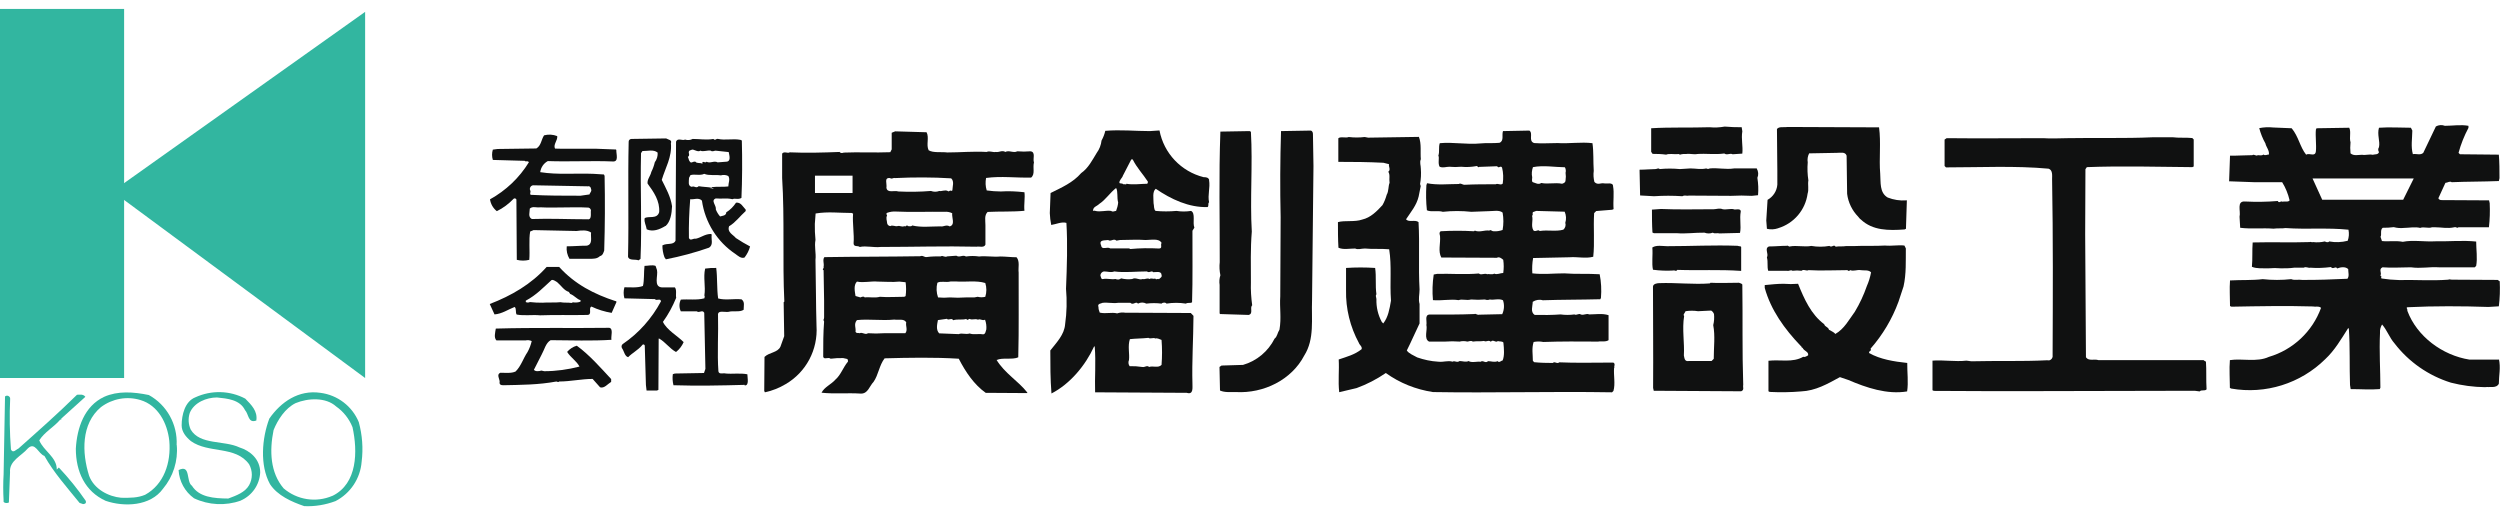
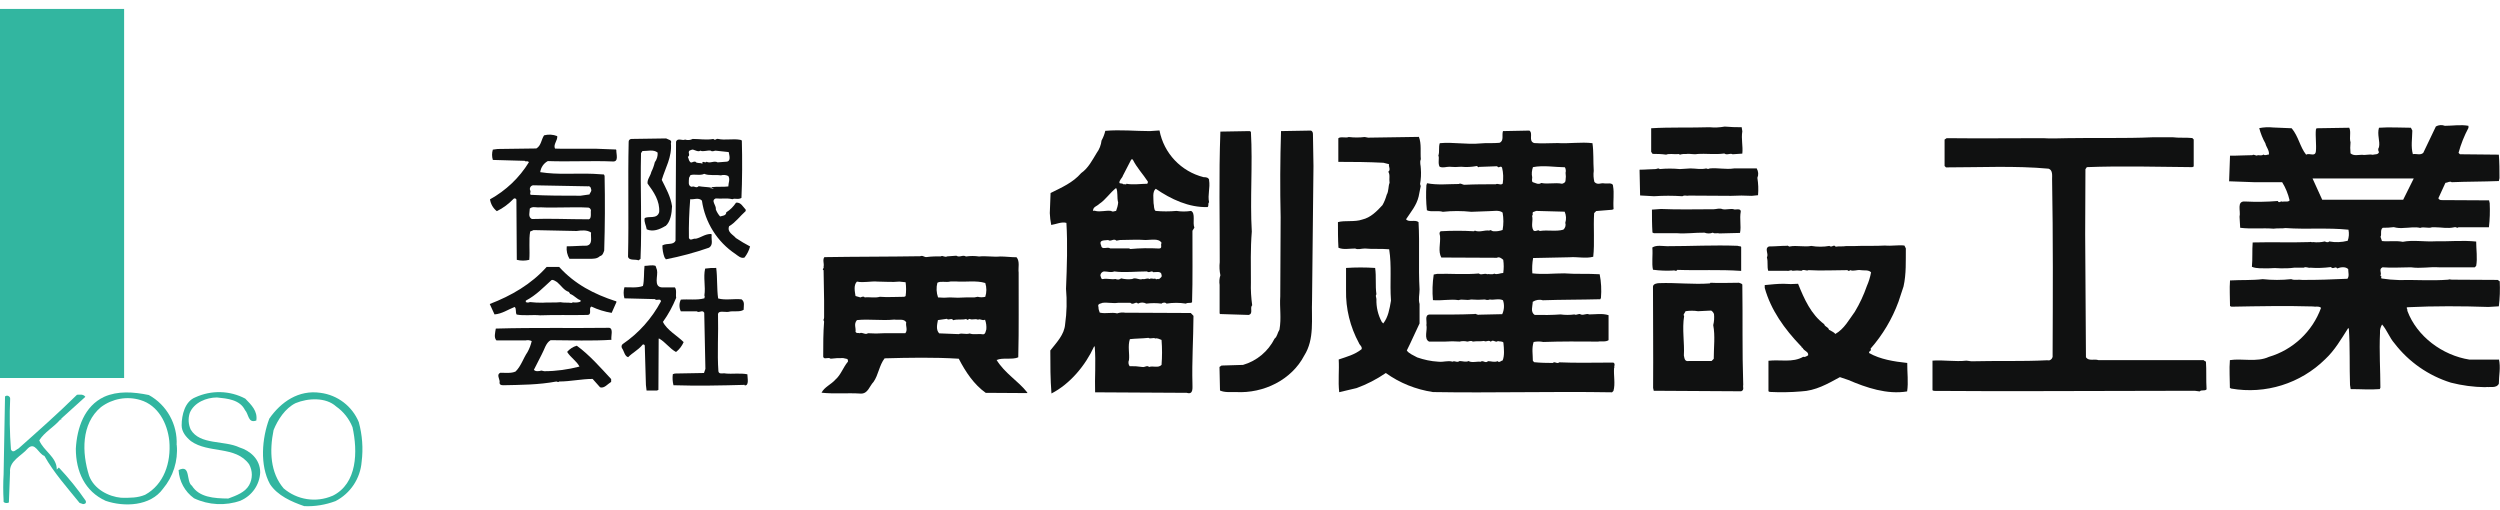
<svg xmlns="http://www.w3.org/2000/svg" width="240" height="49" viewBox="0 0 240 49" fill="none">
  <g id="_åç" clip-path="url(#clip0_110_32)">
    <g id="_ã¬ã¤ã¤ã¼_2">
      <g id="_ã¬ã¤ã¤ã¼_1-2">
        <path id="Vector" d="M34.446 40.53C33.816 38.997 32.407 37.922 30.763 37.712C28.662 37.403 26.969 38.589 25.856 40.184C25.14 42.075 24.93 44.67 25.918 46.475C26.635 47.575 28.007 48.18 29.206 48.588C30.232 48.638 31.245 48.465 32.209 48.106C33.643 47.365 34.595 45.931 34.718 44.324C34.879 43.051 34.78 41.766 34.446 40.53ZM31.913 47.599C30.343 48.279 28.526 47.995 27.228 46.883C25.943 45.375 25.856 43.286 26.264 41.284C26.672 40.283 27.377 39.195 28.378 38.7C29.577 38.206 31.282 38.12 32.271 39.022C32.976 39.516 33.519 40.208 33.841 41.012C34.347 43.311 34.323 46.425 31.925 47.599H31.913Z" fill="#32B6A0" />
        <path id="Vector_2" d="M23.125 48.057C21.654 48.576 20.035 48.502 18.626 47.834C17.748 47.204 17.205 46.203 17.143 45.128C18.342 44.534 17.835 46.228 18.428 46.636C19.12 47.736 20.517 47.847 21.914 47.859C22.717 47.562 23.52 47.266 23.916 46.574C24.262 45.956 24.262 45.202 23.916 44.572C22.618 42.767 20.023 43.558 18.329 42.347C17.835 41.939 17.439 41.444 17.439 40.839C17.439 39.838 17.748 38.54 18.75 38.144C20.282 37.44 22.05 37.477 23.545 38.268C24.139 38.874 24.744 39.467 24.608 40.369C23.805 40.666 23.891 39.764 23.52 39.368C23.026 38.367 21.827 38.256 20.826 38.157C19.825 38.157 18.626 38.639 18.218 39.64C18.045 40.171 18.082 40.74 18.305 41.234C19.195 42.742 21.506 42.248 22.989 42.952C23.99 43.261 24.979 44.065 24.979 45.362C24.917 46.549 24.188 47.587 23.1 48.057H23.125Z" fill="#32B6A0" />
        <path id="Vector_3" d="M16.957 42.73C17.056 40.752 16.018 38.873 14.288 37.922C12.792 37.613 11.297 37.514 9.999 38.095C8.096 38.985 7.391 41.074 7.28 43.076C7.28 45.276 8.157 47.179 10.147 48.081C11.927 48.687 14.436 48.601 15.647 46.92C16.624 45.758 17.106 44.238 16.97 42.73H16.957ZM13.929 47.501C13.213 47.797 12.533 47.797 11.63 47.785C10.432 47.674 9.035 46.969 8.553 45.671C7.861 43.471 7.774 40.69 9.69 39.084C10.778 38.268 12.187 38.008 13.484 38.404C15.178 38.911 16.068 40.616 16.253 42.322C16.438 44.423 15.734 46.512 13.929 47.501Z" fill="#32B6A0" />
        <path id="Vector_4" d="M7.935 48.378L7.638 48.279C6.439 46.796 5.154 45.362 4.264 43.768C3.671 43.57 3.374 42.359 2.67 43.051C2.064 43.768 0.865 44.238 0.964 45.338L0.853 48.23C0.754 48.329 0.247 48.329 0.346 48.032C0.297 47.204 0.297 46.364 0.346 45.535L0.482 38.058C0.606 37.947 0.791 37.959 0.902 38.083C0.952 38.132 0.976 38.194 0.976 38.268C0.902 39.899 0.927 41.531 1.051 43.15C1.248 43.558 1.545 43.15 1.767 43.063C3.671 41.37 5.574 39.689 7.391 37.897C7.589 37.897 7.984 37.798 8.194 38.095L5.883 40.184V40.283H5.784C5.179 40.999 4.276 41.469 3.77 42.273C4.165 43.274 5.463 43.879 5.451 45.078L5.648 44.88C6.588 45.882 7.453 46.944 8.232 48.081C8.33 48.391 8.034 48.391 7.935 48.391V48.378Z" fill="#32B6A0" />
        <path id="Vector_5" d="M11.915 0.855H0V36.29H11.915V0.855Z" fill="#32B6A0" />
-         <path id="Vector_6" d="M9.023 17.059L35.052 36.29V1.139L9.517 19.283" fill="#32B6A0" />
        <path id="Vector_7" d="M71.501 36.946C69.313 37.007 66.915 37.057 64.653 36.983C64.567 36.636 64.542 36.266 64.592 35.92L64.789 35.858L67.583 35.808L67.719 35.413L67.607 30.024C67.41 29.69 67.15 30.086 66.891 29.888H65.358C65.185 29.53 65.185 29.122 65.358 28.763C66.075 28.702 66.891 28.837 67.62 28.64C67.62 28.578 67.694 28.442 67.62 28.368C67.756 27.503 67.496 26.637 67.694 25.785C68.052 25.735 68.411 25.71 68.757 25.723C68.88 26.65 68.806 27.713 68.942 28.652C69.659 28.85 70.475 28.652 71.192 28.739C71.525 28.998 71.389 29.332 71.389 29.74C70.994 29.999 70.401 29.802 69.931 29.938C69.597 29.999 68.868 29.727 68.93 30.271C68.979 31.927 68.843 33.917 68.967 35.648C69.029 35.981 69.424 35.784 69.684 35.858C70.277 35.92 71.08 35.796 71.748 35.932C71.748 36.266 71.946 37.057 71.476 36.995L71.501 36.946Z" fill="#101111" />
        <path id="Vector_8" d="M70.648 22.855C70.388 22.522 69.783 22.311 69.993 21.718C70.586 21.384 71.056 20.73 71.587 20.26V20.124C71.328 19.864 71.13 19.395 70.66 19.456C70.413 19.827 70.104 20.149 69.721 20.383C69.721 20.717 69.325 20.717 69.128 20.779C68.955 20.581 68.819 20.359 68.72 20.111C68.794 19.716 68.188 19.246 68.72 19.049C69.313 19.11 69.709 18.987 70.314 19.123C70.574 18.999 70.846 19.197 71.179 18.999C71.254 17.331 71.266 15.279 71.216 13.487L71.08 13.425C70.364 13.289 69.61 13.487 68.942 13.338C68.745 13.277 68.683 13.536 68.485 13.338C67.817 13.462 67.162 13.338 66.495 13.338C66.272 13.462 66.001 13.474 65.766 13.4C65.506 13.536 65.049 13.202 64.901 13.598L64.851 23.102C64.653 23.56 64.048 23.3 63.59 23.56C63.59 23.943 63.652 24.326 63.788 24.697L63.924 24.895C65.321 24.623 66.705 24.252 68.052 23.782C68.522 23.51 68.25 22.979 68.324 22.522L68.262 22.46C67.669 22.46 67.335 22.794 66.804 22.917C66.532 22.855 66.272 23.177 66.137 22.843C66.112 21.607 66.161 20.359 66.26 19.123C66.594 19.184 67.064 18.925 67.385 19.259C67.681 21.347 68.856 23.226 70.611 24.388C70.808 24.524 71.142 24.858 71.476 24.722C71.723 24.4 71.909 24.042 72.007 23.659C71.55 23.424 71.105 23.152 70.673 22.868L70.648 22.855ZM66.038 15.056C66.371 14.859 65.84 14.525 66.371 14.389C66.569 14.253 66.965 14.661 67.237 14.463C67.508 14.599 67.904 14.401 68.238 14.463C68.374 14.599 68.571 14.463 68.695 14.463L69.956 14.599C70.017 14.933 70.215 15.526 69.684 15.526L68.893 15.588C68.559 15.39 68.164 15.724 67.83 15.526C67.694 15.724 67.373 15.328 67.434 15.724C67.237 15.588 66.903 15.724 66.767 15.526C66.507 15.464 66.371 15.724 66.236 15.526C66.112 15.402 66.112 15.192 66.038 15.069V15.056ZM68.213 18.06L68.262 18.01C67.929 17.948 67.471 17.948 67.076 17.874C66.804 18.134 66.68 17.8 66.409 17.936C66.013 17.862 66.137 17.405 66.149 17.071L66.285 16.811C66.693 16.688 67.212 16.886 67.607 16.688C68.077 16.886 68.609 16.75 69.202 16.836C69.437 16.762 69.696 16.787 69.919 16.898C70.116 17.232 69.919 17.565 69.919 17.899C69.449 17.961 68.856 17.899 68.386 17.961H68.361C68.361 17.961 68.312 17.998 68.287 18.023C68.287 18.023 68.287 18.06 68.287 18.072H68.485C68.485 18.208 68.337 18.072 68.213 18.072V18.06Z" fill="#101111" />
        <path id="Vector_9" d="M64.876 33.781C64.283 33.448 63.887 32.854 63.294 32.508H63.232L63.207 37.428L63.071 37.489H62.07L62.008 36.958L61.897 33.163C61.835 33.028 61.7 33.028 61.625 33.163C61.23 33.621 60.698 33.88 60.303 34.288C59.969 34.214 59.907 33.682 59.71 33.423C59.635 33.287 59.66 33.126 59.784 33.028C61.329 31.977 62.577 30.568 63.455 28.924C63.393 28.59 63.059 28.924 62.861 28.714L59.944 28.64C59.846 28.294 59.846 27.923 59.944 27.577C60.538 27.577 61.205 27.651 61.724 27.453C61.86 26.922 61.798 26.131 61.873 25.525C62.206 25.525 62.614 25.402 62.935 25.525L63.071 25.921C63.195 26.452 62.713 27.515 63.529 27.589H64.789C64.987 27.849 64.851 28.257 64.913 28.59C64.579 29.406 64.159 30.185 63.64 30.902C64.035 31.705 65.037 32.236 65.63 32.842C65.469 33.213 65.222 33.534 64.913 33.781H64.876Z" fill="#101111" />
        <path id="Vector_10" d="M63.875 21.694C63.331 22.027 62.676 22.287 62.083 22.015C62.021 21.607 61.823 21.348 61.885 20.952C62.219 20.692 63.084 21.088 63.282 20.359C63.356 19.296 62.762 18.431 62.169 17.627C62.107 17.232 62.441 16.91 62.528 16.503C62.676 16.206 62.787 15.897 62.861 15.576C63.059 15.304 63.158 14.982 63.133 14.649C62.738 14.315 62.132 14.513 61.675 14.5L61.539 14.698C61.452 18.282 61.638 21.409 61.489 24.858L61.292 24.994C61.02 24.858 60.365 25.055 60.291 24.635C60.377 20.977 60.266 17.454 60.352 13.598C60.352 13.45 60.476 13.338 60.624 13.338L63.949 13.289C64.147 13.413 64.542 13.425 64.406 13.746C64.53 15.081 63.862 16.132 63.529 17.269C63.924 18.072 64.382 18.863 64.517 19.803C64.493 20.495 64.357 21.298 63.9 21.694H63.875Z" fill="#101111" />
        <path id="Vector_11" d="M58.708 32.62C56.855 32.743 54.79 32.669 52.862 32.657C52.393 32.916 52.257 33.584 51.997 34.041L51.255 35.499C51.392 35.697 51.787 35.635 51.972 35.574L52.244 35.635C53.394 35.635 54.531 35.475 55.631 35.191C55.359 34.659 54.778 34.325 54.444 33.782C54.691 33.497 55.013 33.287 55.371 33.188C56.57 34.053 57.683 35.326 58.671 36.389V36.661C58.338 36.859 58.004 37.316 57.608 37.18L56.892 36.377C55.829 36.377 54.753 36.624 53.69 36.624C53.629 36.686 53.554 36.686 53.419 36.624C51.688 36.946 50.032 36.946 48.302 36.983C48.104 36.983 47.906 36.921 47.968 36.649C47.968 36.377 47.634 35.932 48.042 35.784C48.512 35.784 49.105 35.858 49.501 35.66C50.032 35.129 50.23 34.4 50.638 33.806C50.823 33.472 50.959 33.114 51.045 32.743C50.86 32.657 50.65 32.632 50.452 32.681H47.659C47.399 32.41 47.535 31.952 47.597 31.544C51.453 31.433 54.716 31.52 58.486 31.47C58.906 31.544 58.634 32.274 58.696 32.607L58.708 32.62Z" fill="#101111" />
        <path id="Vector_12" d="M59.129 14.352L57.2 14.278H53.876L53.282 14.265C53.085 13.87 53.554 13.474 53.493 13.066C53.085 12.906 52.652 12.881 52.232 12.992C51.96 13.388 51.96 13.981 51.49 14.253L47.77 14.303L47.313 14.364C47.214 14.686 47.214 15.032 47.313 15.353L50.366 15.44C50.502 15.575 50.638 15.378 50.773 15.575C49.859 17.071 48.561 18.295 47.041 19.135C47.103 19.58 47.337 19.988 47.696 20.272C48.302 19.976 48.845 19.568 49.303 19.086C49.364 19.024 49.476 19.036 49.538 19.098C49.55 19.11 49.562 19.135 49.575 19.16L49.612 24.944C50.007 25.043 50.415 25.043 50.811 24.944C50.885 24.079 50.749 23.016 50.897 22.225L51.231 22.089L55.347 22.176C55.816 22.114 56.348 22.052 56.743 22.324C56.681 22.794 56.941 23.449 56.335 23.585C55.668 23.585 55.075 23.646 54.407 23.646C54.358 24.067 54.457 24.487 54.667 24.845H56.595C57.003 24.845 57.324 24.845 57.596 24.586C57.868 24.524 57.93 24.252 58.004 24.054C58.078 21.607 58.09 19.345 58.041 16.886L57.979 16.75L56.978 16.688C55.198 16.614 53.592 16.799 51.861 16.527C51.923 16.07 52.195 15.674 52.59 15.464C54.654 15.538 56.842 15.415 58.832 15.501C59.425 15.538 59.153 14.809 59.166 14.401L59.129 14.352ZM56.372 21.051C54.593 21.051 52.85 20.964 51.058 21.026C50.662 20.828 50.86 20.359 50.86 20.025C51.132 19.765 51.527 19.963 51.861 19.901C53.258 19.976 54.988 19.852 56.385 19.926C56.558 19.901 56.706 20.025 56.731 20.186C56.731 20.235 56.731 20.272 56.718 20.322C56.718 20.655 56.78 21.125 56.385 21.051H56.372ZM56.459 17.874C56.595 17.862 56.706 17.961 56.731 18.084C56.731 18.097 56.731 18.122 56.731 18.134C56.867 18.332 56.595 18.542 56.595 18.665L55.73 18.789C54.061 18.789 52.529 18.789 50.947 18.703C50.811 18.567 51.008 18.443 50.885 18.245C50.823 18.06 50.922 17.862 51.107 17.8C51.144 17.8 51.181 17.788 51.218 17.788L56.471 17.887L56.459 17.874Z" fill="#101111" />
        <path id="Vector_13" d="M59.104 28.912C57.052 28.244 55.186 27.293 53.678 25.624H52.479C51.008 27.28 49.08 28.393 47.016 29.184L47.474 30.185C48.203 30.123 48.746 29.727 49.402 29.468C49.599 29.604 49.463 29.999 49.599 30.197C50.316 30.333 51.132 30.197 51.849 30.271C53.443 30.209 54.778 30.271 56.372 30.234C56.904 30.234 56.447 29.567 56.78 29.431C57.398 29.727 58.053 29.925 58.721 30.036L59.19 28.974L59.116 28.899L59.104 28.912ZM55.717 28.961C55.495 29.048 55.248 29.06 55.001 29.023L54.865 29.085C54.531 29.023 54.148 29.085 53.802 29.011C53.27 29.072 52.664 29.011 52.071 29.06C51.676 29.06 51.268 29.048 50.872 28.998C50.749 29.06 50.6 29.06 50.477 28.998V28.862C51.478 28.331 52.145 27.614 52.949 26.885C53.147 26.823 53.344 27.021 53.48 27.082C53.876 27.416 54.148 27.886 54.605 28.022L54.741 28.22C55.136 28.355 55.408 28.751 55.73 28.813V28.949L55.717 28.961Z" fill="#101111" />
        <path id="Vector_14" d="M239.913 34.523H237.071C234.475 34.115 232.016 32.298 231.101 29.826C231.163 29.69 230.903 29.493 231.163 29.493C233.697 29.369 236.366 29.381 238.888 29.468L239.889 29.406C239.988 28.615 240.012 27.812 239.975 27.008L239.778 26.872L235.377 26.848C235.242 26.848 235.106 26.786 235.044 26.848C233.449 26.971 231.917 26.848 230.31 26.885C229.754 26.872 229.198 26.823 228.641 26.736C228.506 26.675 228.716 26.465 228.506 26.465C228.703 26.205 228.308 25.871 228.716 25.661C229.643 25.735 230.508 25.661 231.447 25.661C232.386 25.797 233.252 25.599 234.117 25.661H237.578L237.713 25.525C237.849 24.796 237.713 23.931 237.713 23.189C236.44 23.053 235.118 23.189 233.795 23.165C232.733 23.226 231.657 23.016 230.668 23.214C229.927 23.078 229.334 23.214 228.666 23.14L228.53 22.732C228.666 22.534 228.468 22.064 228.74 21.867C229.099 21.867 229.457 21.854 229.803 21.805C230.125 21.892 230.471 21.916 230.804 21.879C231.2 21.879 231.867 21.756 232.337 21.879C232.671 21.743 233.14 21.953 233.474 21.817H233.746C234.413 21.817 234.945 21.966 235.612 21.817C235.81 21.756 235.884 21.953 236.008 21.817H238.937C239.024 21.063 239.048 20.285 239.011 19.506L238.949 19.234L234.352 19.209C234.29 19.209 234.08 19.148 234.092 19.012L234.76 17.553C234.957 17.553 235.167 17.355 235.365 17.491C236.762 17.43 238.43 17.442 239.889 17.38L239.951 17.108C239.951 16.305 239.951 15.637 239.889 14.847L236.156 14.809L236.02 14.673C236.243 13.845 236.564 13.042 236.972 12.276V12.078C236.243 11.942 235.439 12.078 234.71 12.078C234.426 11.967 234.104 11.991 233.845 12.14C233.437 13.005 233.042 13.808 232.634 14.673C232.362 14.933 231.966 14.735 231.633 14.797C231.435 14.068 231.571 13.326 231.583 12.535L231.447 12.263C230.446 12.263 229.383 12.189 228.382 12.263C228.184 12.931 228.506 13.536 228.382 14.13C228.283 14.266 228.283 14.463 228.382 14.599C228.308 14.871 227.974 14.797 227.776 14.859C227.443 14.785 227.059 14.921 226.775 14.859C226.38 14.859 225.972 14.995 225.65 14.723C225.613 14.364 225.613 14.006 225.65 13.66C225.514 13.19 225.725 12.659 225.527 12.263L222.387 12.313L222.326 12.449C222.264 13.054 222.387 13.919 222.326 14.513C222.264 15.106 221.72 14.649 221.386 14.847C220.793 14.105 220.669 13.116 220.002 12.313L218.222 12.239C217.777 12.189 217.332 12.214 216.887 12.3C217.023 12.819 217.221 13.314 217.481 13.771C217.543 14.105 217.876 14.439 217.814 14.834C217.617 14.834 217.481 14.97 217.283 14.834C217.147 14.97 216.875 14.896 216.751 14.896C216.554 15.032 216.418 14.76 216.22 14.896C215.553 14.896 214.762 14.958 214.082 14.945L213.995 17.405H214.02L216.418 17.491H219.087C219.421 18.023 219.656 18.616 219.804 19.234C219.668 19.432 219.335 19.296 219.137 19.37C218.939 19.234 218.803 19.568 218.667 19.296C217.629 19.383 216.578 19.395 215.54 19.345C214.675 19.271 215.132 20.272 214.996 20.804L215.058 21.867C216.121 22.003 217.196 21.867 218.259 21.953C218.667 21.892 219.125 21.953 219.396 21.892C221.461 22.04 223.463 21.842 225.453 22.052C225.527 22.411 225.502 22.781 225.379 23.115C224.798 23.263 224.192 23.288 223.599 23.177C223.525 23.313 223.265 23.239 223.191 23.177C222.82 23.263 222.437 23.288 222.054 23.239C221.918 23.3 221.856 23.177 221.72 23.239C219.916 23.3 218.185 23.226 216.257 23.276C216.195 24.005 216.257 24.87 216.183 25.612C216.64 25.809 217.246 25.748 217.777 25.76C218.173 25.723 218.581 25.723 218.976 25.76C219.396 25.76 219.817 25.76 220.237 25.698H221.164C221.362 25.562 221.634 25.76 221.769 25.698C222.437 25.748 223.104 25.723 223.772 25.637C223.97 25.908 224.241 25.5 224.365 25.772C224.699 25.637 225.168 25.575 225.428 25.834C225.428 26.168 225.552 26.502 225.354 26.761C223.957 26.823 222.425 26.885 221.016 26.872C220.62 26.811 220.286 26.934 219.953 26.798C219.05 26.897 218.123 26.897 217.221 26.798C216.22 26.922 215.157 26.86 214.082 26.922C214.02 27.725 214.082 28.516 214.082 29.381L214.218 29.443C216.751 29.394 219.557 29.344 222.017 29.419C222.289 29.48 222.622 29.357 222.82 29.555C221.992 31.829 220.126 33.584 217.802 34.264C216.665 34.795 215.207 34.387 214.069 34.572C213.995 35.438 214.069 36.352 214.069 37.242L214.205 37.304C217.493 37.873 220.843 36.822 223.216 34.486C224.143 33.621 224.748 32.558 225.428 31.495L225.49 31.557C225.613 33.361 225.539 35.153 225.601 36.958L225.663 37.353C226.664 37.353 227.529 37.428 228.456 37.353L228.518 37.218C228.518 35.549 228.394 33.757 228.481 31.952C228.456 31.668 228.53 31.396 228.679 31.149C229.148 31.68 229.395 32.422 229.865 32.953C231.237 34.745 233.14 36.068 235.291 36.736C236.354 37.007 237.454 37.156 238.554 37.168C239.011 37.106 239.679 37.304 239.889 36.834C239.889 36.019 240.087 35.314 239.889 34.437L239.913 34.523ZM222.931 19.172L222.004 17.133H231.719L230.706 19.172H222.931Z" fill="#101111" />
        <path id="Vector_15" d="M211.573 34.572H201.45C201.055 34.436 200.523 34.696 200.251 34.3L200.177 22.509L200.202 16.243L200.338 16.045C203.477 15.922 207.123 16.008 210.46 16.045L210.596 15.983V13.388L210.46 13.252C209.867 13.19 209.138 13.252 208.594 13.178H206.666C203.935 13.301 201.141 13.215 198.472 13.264C197.742 13.264 196.939 13.326 196.136 13.264C193.145 13.264 190.005 13.301 186.878 13.264L186.68 13.4V15.934L186.816 16.07C190.018 16.07 193.478 15.897 196.667 16.194C197.075 16.329 197.001 16.861 197.001 17.195C197.1 22.719 197.075 28.652 197.05 34.115C197.087 34.337 196.927 34.56 196.704 34.597C196.642 34.597 196.581 34.597 196.519 34.585C194.121 34.708 191.649 34.622 189.251 34.684L188.782 34.622C187.719 34.745 186.52 34.535 185.519 34.622V37.465L185.655 37.526L191.451 37.551H193.713L210.695 37.514L211.165 37.576C211.363 37.378 211.622 37.576 211.832 37.378C211.771 36.513 211.832 35.512 211.771 34.721L211.56 34.597L211.573 34.572Z" fill="#101111" />
        <path id="Vector_16" d="M179.438 33.868C179.376 33.67 179.71 33.732 179.574 33.472C180.735 32.15 181.65 30.617 182.256 28.961L182.738 27.503C183.01 26.304 182.948 25.043 182.96 23.844L182.824 23.572C182.231 23.498 181.625 23.634 180.958 23.572C179.957 23.634 179.03 23.572 178.029 23.622H177.225C176.892 23.684 176.558 23.622 176.224 23.684C176.026 23.412 175.89 23.807 175.618 23.609C175.05 23.708 174.457 23.708 173.888 23.609C173.221 23.733 172.491 23.535 171.824 23.659C171.75 23.721 171.626 23.523 171.552 23.597C170.959 23.597 170.415 23.659 169.822 23.659C169.352 23.857 169.822 24.326 169.624 24.722C169.748 25.13 169.624 25.587 169.748 25.995H171.552C171.75 26.057 171.886 25.871 172.084 25.995C172.368 25.958 172.665 25.958 172.949 25.995C173.147 25.797 173.418 26.057 173.616 25.933C174.815 26.007 176.15 25.933 177.349 25.933C177.423 25.995 177.485 26.069 177.621 25.933C177.954 26.069 178.288 25.871 178.622 25.933C178.956 25.995 179.351 25.871 179.623 26.143C179.537 26.601 179.401 27.045 179.215 27.466C178.919 28.319 178.535 29.147 178.066 29.925C177.534 30.642 177.052 31.581 176.187 32.063C176.051 31.866 175.792 31.791 175.581 31.656C175.52 31.384 175.186 31.384 175.124 31.124C173.863 30.185 173.208 28.714 172.615 27.243C172.145 27.28 171.676 27.28 171.218 27.243C170.613 27.243 170.081 27.305 169.414 27.367V27.639C170.007 29.777 171.317 31.581 172.85 33.188C172.986 33.25 172.912 33.386 173.048 33.386C173.184 33.72 173.653 33.744 173.579 34.115C173.443 34.177 173.307 34.313 173.109 34.251C172.108 34.844 170.848 34.498 169.772 34.634V37.563L169.896 37.625C170.897 37.675 171.898 37.662 172.899 37.576C174.296 37.514 175.433 36.859 176.632 36.204L177.435 36.476C179.166 37.217 181.156 37.897 183.084 37.576C183.22 36.711 183.084 35.709 183.096 34.844C181.823 34.708 180.501 34.498 179.438 33.893V33.868Z" fill="#101111" />
-         <path id="Vector_17" d="M170.712 21.904C172.22 21.446 173.32 20.149 173.53 18.591C173.666 18.183 173.53 17.726 173.604 17.318C173.517 16.75 173.493 16.169 173.542 15.588C173.493 15.291 173.542 14.982 173.678 14.723L176.348 14.673C176.681 14.673 177.151 14.55 177.275 14.945L177.324 18.604C177.423 19.432 177.806 20.21 178.387 20.804C178.449 20.865 178.523 21.001 178.647 21.076C179.771 22.139 181.304 22.139 182.837 22.027L182.972 21.965L183.059 19.234H182.997C182.392 19.283 181.786 19.184 181.217 18.962C180.414 18.492 180.562 17.491 180.501 16.688C180.377 15.217 180.587 13.684 180.389 12.226L171.589 12.189C171.256 12.251 170.786 12.115 170.588 12.387C170.588 14.166 170.638 15.922 170.625 17.726C170.576 18.344 170.217 18.888 169.686 19.184L169.562 21.162L169.624 21.965C169.982 22.052 170.353 22.027 170.687 21.916L170.712 21.904Z" fill="#101111" />
        <path id="Vector_18" d="M168.672 16.169H166.472C165.669 16.292 164.94 16.095 164.136 16.169C164.038 16.231 163.902 16.231 163.803 16.169C163.271 16.292 162.802 16.169 162.27 16.169L161.269 16.231C160.626 16.169 159.971 16.169 159.328 16.231C159.193 16.095 159.069 16.231 158.933 16.231C158.537 16.231 157.932 16.292 157.4 16.292V16.428L157.45 18.764L158.785 18.838C159.699 18.777 160.614 18.777 161.516 18.838C161.714 18.703 161.973 18.838 162.109 18.777L166.176 18.801C166.843 18.764 167.511 18.764 168.178 18.801L168.771 18.74C168.821 18.183 168.796 17.627 168.709 17.071C168.833 16.787 168.808 16.453 168.648 16.181L168.672 16.169Z" fill="#101111" />
        <path id="Vector_19" d="M167.276 27.342C167.214 27.206 167.078 27.206 166.942 27.144C166.015 27.144 165.014 27.194 164.211 27.144L164.149 27.206C162.616 27.33 160.886 27.12 159.291 27.181C159.094 27.181 158.698 27.243 158.686 27.515C158.686 30.642 158.723 33.979 158.698 37.242L158.76 37.514L167.152 37.563C167.486 37.428 167.288 37.156 167.35 36.958C167.239 33.621 167.313 30.617 167.263 27.354L167.276 27.342ZM164.507 34.461L164.309 34.659H162.109C161.714 34.721 161.714 34.387 161.652 34.127C161.726 32.929 161.467 31.594 161.677 30.333C161.541 30.197 161.739 30.073 161.813 29.876C162.208 29.814 162.616 29.814 163.012 29.876L164.272 29.814C164.396 29.888 164.495 30.012 164.544 30.148C164.581 30.506 164.557 30.864 164.47 31.211C164.668 32.249 164.52 33.324 164.52 34.449L164.507 34.461Z" fill="#101111" />
        <path id="Vector_20" d="M159.946 14.846C160.28 14.71 160.75 14.846 161.145 14.784L161.281 14.846C161.479 14.784 161.677 14.772 161.875 14.784C162.208 14.723 162.616 14.859 162.937 14.784C163.803 14.723 164.668 14.859 165.533 14.735C165.805 14.933 166.064 14.673 166.336 14.809L167.263 14.747C167.338 14.018 167.14 13.351 167.263 12.609L167.202 12.214C166.658 12.214 166.114 12.201 165.57 12.152C165.088 12.238 164.594 12.263 164.112 12.214C162.332 12.275 160.317 12.201 158.513 12.312V14.574L158.649 14.772C159.081 14.772 159.514 14.784 159.946 14.846Z" fill="#101111" />
        <path id="Vector_21" d="M158.698 25.896C159.341 25.982 159.984 26.007 160.626 25.97C160.762 25.908 160.898 26.106 161.022 25.908C163.16 25.982 165.026 25.859 167.152 26.007V23.733C167.152 23.597 166.954 23.671 166.818 23.597C164.507 23.51 162.369 23.634 160.033 23.634C159.625 23.634 159.032 23.498 158.624 23.758C158.686 24.487 158.55 25.29 158.686 25.896H158.698Z" fill="#101111" />
        <path id="Vector_22" d="M166.448 20.087C166.114 20.013 165.718 20.149 165.385 20.087C165.051 19.951 164.779 20.087 164.52 20.087C162.851 20.087 161.121 20.136 159.452 20.062L158.587 20.124C158.587 20.791 158.587 21.582 158.636 22.324L158.772 22.386H160.972C161.837 22.46 162.703 22.324 163.63 22.336C163.889 22.435 164.173 22.435 164.433 22.336C164.631 22.472 164.829 22.336 165.039 22.41L167.041 22.361C167.177 21.694 166.979 21.026 167.115 20.297C167.115 19.963 166.584 20.161 166.448 20.099V20.087Z" fill="#101111" />
        <path id="Vector_23" d="M155.003 35.339C154.879 35.203 155.139 34.943 154.879 34.807C153.149 34.807 151.221 34.857 149.688 34.783C149.49 34.98 149.218 34.647 149.082 34.844C148.477 34.844 147.883 34.832 147.278 34.77L147.154 34.634C147.154 34.029 147.031 33.435 147.228 32.83C147.537 32.768 147.859 32.768 148.155 32.83C149.824 32.768 151.69 32.78 153.421 32.793C153.692 32.731 154.137 32.854 154.422 32.657V30.259C153.828 30.061 153.161 30.185 152.555 30.185C152.296 30.049 152.024 30.308 151.752 30.185C151.554 30.049 151.344 30.308 151.146 30.185C150.701 30.247 150.256 30.247 149.812 30.185C149.008 30.247 148.143 30.247 147.34 30.234C146.882 29.962 147.142 29.369 147.142 28.974C147.426 28.788 147.785 28.726 148.106 28.825C149.898 28.763 151.764 28.776 153.631 28.726L153.692 28.59C153.754 27.836 153.717 27.07 153.569 26.328C152.432 26.254 151.233 26.328 150.17 26.242C149.107 26.242 148.18 26.366 147.105 26.242C147.068 25.748 147.092 25.253 147.179 24.771L150.689 24.697C151.418 24.635 152.222 24.845 152.951 24.648C153.099 23.313 152.951 21.854 153.037 20.458L153.235 20.26L154.768 20.136L154.904 20.075C154.842 19.271 154.978 18.542 154.854 17.875C154.854 17.467 154.249 17.664 153.989 17.603C153.655 17.541 153.383 17.8 153.062 17.467C152.976 17.121 152.951 16.75 153 16.404C152.939 15.477 153 14.624 152.877 13.746C151.814 13.61 150.541 13.808 149.54 13.734C148.823 13.734 148.007 13.796 147.278 13.734C146.685 13.536 147.216 12.807 146.82 12.535L144.287 12.585C144.151 12.98 144.41 13.512 143.953 13.709C143.347 13.771 142.68 13.709 142.087 13.771C140.814 13.895 139.491 13.623 138.218 13.746C138.082 14.142 138.218 14.55 138.082 14.945C138.206 15.143 138.008 15.675 138.206 16.008C138.54 16.144 138.811 16.008 139.133 16.008C139.516 16.045 139.887 16.045 140.27 16.008C140.764 16.058 141.246 16.033 141.728 15.946C141.864 15.885 141.864 16.144 142 16.021L143.731 15.959C143.867 16.231 144.064 15.835 144.2 16.095C144.324 16.602 144.336 17.121 144.262 17.627C144.064 17.825 143.792 17.566 143.595 17.689C142.593 17.689 141.592 17.689 140.591 17.739C140.393 17.739 140.196 17.541 140.06 17.664C139.059 17.664 137.996 17.788 136.995 17.59C136.995 17.652 136.933 17.726 136.933 17.788C136.883 18.591 136.896 19.395 136.982 20.186C137.378 20.384 138.045 20.186 138.515 20.334C139.417 20.235 140.344 20.235 141.246 20.334L142.915 20.272C143.384 20.272 143.916 20.136 144.25 20.408C144.349 20.964 144.349 21.521 144.25 22.077C143.978 22.176 143.681 22.225 143.384 22.2C143.187 22.2 143.113 22.003 142.977 22.139C142.507 22.064 142.05 22.336 141.58 22.139L141.506 22.2C140.443 22.139 139.368 22.139 138.305 22.2C138.107 22.336 138.243 22.596 138.243 22.658C138.305 23.387 138.033 24.116 138.366 24.722L143.706 24.747C143.916 24.611 144.176 24.821 144.311 24.944C144.373 25.364 144.373 25.785 144.311 26.205C144.04 26.205 143.706 26.403 143.446 26.267C143.249 26.403 142.915 26.267 142.779 26.328C142.507 26.193 142.173 26.452 141.975 26.254C140.579 26.378 139.244 26.254 137.971 26.291L137.637 26.353C137.514 27.169 137.489 27.997 137.563 28.813C138.428 28.887 139.232 28.689 140.023 28.813C140.418 28.677 140.752 28.875 141.222 28.751C141.666 28.788 142.111 28.788 142.556 28.751C142.705 28.813 142.878 28.813 143.026 28.751C143.422 28.825 143.891 28.627 144.287 28.825C144.435 29.258 144.41 29.74 144.213 30.16L142.013 30.209C141.815 30.271 141.679 30.073 141.543 30.148C140.01 30.209 138.811 30.197 137.205 30.197C136.747 30.259 137.007 30.864 136.933 31.198C137.056 31.668 136.661 32.533 137.192 32.793H138.725C139.195 32.756 139.652 32.756 140.122 32.793C140.369 32.731 140.616 32.731 140.863 32.793C140.999 32.793 141.197 32.657 141.395 32.793C141.728 32.731 142.124 32.793 142.458 32.731C142.729 32.867 142.853 32.595 143.125 32.805C143.323 32.533 143.595 32.941 143.792 32.743C143.99 32.805 144.2 32.743 144.324 32.879C144.386 33.485 144.447 34.152 144.25 34.609C144.114 34.609 143.916 34.869 143.78 34.671C143.446 34.807 143.174 34.671 142.853 34.671C142.581 34.931 142.396 34.535 142.124 34.733C141.864 34.671 141.259 34.857 140.987 34.659C140.727 34.795 140.393 34.659 140.122 34.659C139.85 34.857 139.652 34.585 139.454 34.721C138.923 34.585 138.651 34.783 138.057 34.721C137.378 34.684 136.698 34.535 136.055 34.313C135.721 34.115 135.252 33.955 135.054 33.645C135.462 32.842 135.857 31.915 136.278 31.05V29.184C136.142 28.714 136.278 28.257 136.278 27.787C136.154 25.587 136.302 23.511 136.179 21.323C135.845 21.051 135.252 21.385 134.98 21.051C135.45 20.334 135.981 19.729 136.191 18.863L136.389 17.862L136.327 17.664C136.414 17.182 136.438 16.688 136.401 16.206C136.401 15.872 136.265 15.6 136.401 15.279C136.339 14.612 136.475 13.808 136.216 13.141L131.346 13.215L131.012 13.153C130.506 13.215 129.987 13.215 129.48 13.153C129.208 13.277 128.676 13.079 128.479 13.277V15.539C130.011 15.539 131.321 15.551 132.805 15.625L133.348 15.761C133.274 15.959 133.546 16.305 133.274 16.49C133.472 16.762 133.336 17.158 133.398 17.553C133.262 17.887 133.324 18.357 133.126 18.69C133.027 19.036 132.903 19.37 132.718 19.691C132.174 20.285 131.581 20.89 130.778 21.076C130.048 21.335 129.109 21.137 128.442 21.323C128.442 22.126 128.442 22.991 128.491 23.782C128.961 23.993 129.554 23.857 130.098 23.857C130.357 23.993 130.691 23.857 131.025 23.857C131.754 23.931 132.557 23.857 133.361 23.931C133.62 25.538 133.41 27.132 133.534 28.862C133.398 29.666 133.262 30.457 132.792 31.05L132.656 30.914C132.286 30.234 132.112 29.48 132.137 28.714C132.137 28.578 132.014 28.38 132.137 28.257C132.014 27.392 132.137 26.588 132.014 25.723C131.087 25.661 130.147 25.661 129.22 25.723V27.861C129.183 29.629 129.616 31.384 130.456 32.929C130.518 33.126 130.79 33.262 130.716 33.522C130.048 34.053 129.307 34.239 128.516 34.511C128.578 35.574 128.442 36.575 128.565 37.65L130.234 37.255C131.223 36.896 132.174 36.402 133.039 35.808C134.374 36.773 135.932 37.39 137.563 37.638C143.298 37.736 148.885 37.563 154.755 37.662L154.891 37.526C155.089 36.834 154.891 36.043 154.953 35.302L155.003 35.339ZM147.167 16.045C148.168 15.848 149.231 16.045 150.232 16.058C150.318 16.218 150.343 16.416 150.294 16.589C150.331 16.824 150.331 17.071 150.294 17.306C150.294 17.504 150.158 17.578 149.96 17.64C149.292 17.504 148.625 17.701 147.958 17.566C147.686 17.763 147.426 17.566 147.154 17.491C147.018 17.43 147.092 17.158 147.092 17.022C147.018 16.688 147.055 16.354 147.167 16.033V16.045ZM147.142 20.371L147.476 20.248L150.207 20.322C150.355 20.655 150.38 21.039 150.269 21.385C150.343 21.632 150.269 21.891 150.071 22.052C149.354 22.25 148.613 22.052 147.809 22.176C147.673 21.978 147.401 22.312 147.204 22.114C146.944 21.644 147.204 21.187 147.08 20.717C147.216 20.581 147.08 20.52 147.154 20.384L147.142 20.371Z" fill="#101111" />
        <path id="Vector_24" d="M125.821 12.535L122.979 12.585C122.892 15.378 122.88 18.183 122.942 20.841C122.929 23.375 122.917 25.896 122.905 28.442C122.83 29.579 123.028 30.506 122.83 31.643C122.62 31.977 122.62 32.311 122.361 32.508C121.743 33.732 120.655 34.647 119.333 35.03L117.269 35.092L117.071 35.227L117.12 37.489C117.59 37.699 118.121 37.625 118.653 37.638C121.31 37.786 123.992 36.464 125.203 34.14C126.217 32.545 125.883 30.617 125.957 28.8L126.093 15.946L126.044 12.943C126.044 12.807 126.044 12.609 125.846 12.535H125.821Z" fill="#101111" />
        <path id="Vector_25" d="M117.145 30.148L119.876 30.234C120.346 30.098 119.951 29.567 120.21 29.307C120.111 28.578 120.062 27.849 120.087 27.107C120.087 25.439 120.037 23.906 120.173 22.237C119.988 19.098 120.272 15.823 120.087 12.646L119.951 12.585L117.157 12.634C116.997 16.91 117.108 20.964 117.095 25.167C117.046 25.587 117.071 26.019 117.157 26.427C117.058 26.724 117.034 27.045 117.083 27.354V30.086L117.133 30.148H117.145Z" fill="#101111" />
        <path id="Vector_26" d="M116.082 17.281C116.02 17.022 115.748 17.009 115.551 17.009C113.388 16.466 111.731 14.723 111.311 12.523L110.384 12.585C108.988 12.585 107.591 12.436 106.108 12.56C106.034 12.881 105.91 13.203 105.749 13.487C105.7 13.919 105.539 14.34 105.28 14.686C104.872 15.353 104.476 16.144 103.796 16.614C102.993 17.541 101.918 17.998 100.855 18.53L100.781 20.458C100.793 20.841 100.843 21.212 100.917 21.595C101.374 21.533 101.918 21.261 102.375 21.397C102.499 23.399 102.425 25.587 102.338 27.725C102.437 28.862 102.412 29.999 102.252 31.124C102.177 32.125 101.448 32.855 100.83 33.645C100.83 35.042 100.83 36.377 100.941 37.774C102.746 36.847 104.217 35.054 105.032 33.262H105.094C105.218 34.795 105.082 36.266 105.131 37.662L113.931 37.712C114.599 37.922 114.463 37.18 114.475 36.847C114.413 34.708 114.562 32.57 114.574 30.321L114.315 30.049L108.975 30.024H108.048C107.776 29.975 107.504 29.999 107.245 30.086C106.713 29.95 106.182 30.148 105.576 30.012C105.502 29.839 105.453 29.666 105.453 29.48C105.317 29.122 105.725 29.147 105.848 29.072C106.318 29.011 106.849 29.147 107.319 29.072H108.518C108.79 29.344 109.049 28.875 109.247 29.147C109.494 29.011 109.791 29.011 110.05 29.147C110.533 29.085 111.027 29.085 111.509 29.147C111.645 29.011 111.917 29.023 111.979 29.147C112.597 29.048 113.227 29.048 113.845 29.147C114.043 29.011 114.315 29.147 114.438 29.011C114.512 26.749 114.463 24.413 114.475 22.151L114.661 21.854C114.463 21.385 114.797 20.458 114.339 20.248C113.87 20.322 113.4 20.322 112.943 20.248C112.275 20.309 111.608 20.309 110.94 20.248C110.743 20.112 110.804 19.716 110.743 19.518C110.743 19.061 110.607 18.394 110.953 18.122C112.411 19.123 114.142 19.939 115.934 19.877C116.07 19.741 115.934 19.543 116.07 19.419C115.921 18.678 116.193 18.072 116.07 17.281H116.082ZM108.468 32.558C109 32.496 109.729 32.496 110.248 32.434C110.446 32.57 110.718 32.373 110.916 32.496C111.113 32.434 111.311 32.57 111.509 32.632C111.571 33.435 111.571 34.239 111.509 35.03C111.175 35.364 110.706 35.092 110.31 35.228C110.112 35.03 109.915 35.289 109.643 35.228C109.247 35.166 108.839 35.141 108.444 35.153C108.32 34.98 108.295 34.758 108.382 34.56C108.456 33.967 108.246 33.225 108.468 32.558ZM107.813 16.836L108.604 15.304H108.74C109.136 16.107 109.729 16.713 110.199 17.442C110.199 17.533 110.178 17.599 110.137 17.64C109.606 17.64 108.74 17.763 108.135 17.64C108.135 17.776 107.937 17.64 107.863 17.701C107.727 17.566 107.529 17.64 107.467 17.566C107.418 17.294 107.752 17.096 107.813 16.824V16.836ZM105.131 20.223C105.07 20.223 104.859 20.285 104.934 20.161C104.995 19.827 105.267 19.827 105.539 19.568C106.145 19.172 106.553 18.505 107.146 18.048C107.344 18.381 107.208 18.975 107.344 19.444C107.319 19.716 107.245 19.988 107.146 20.248C107.01 20.248 106.812 20.384 106.676 20.248C106.145 20.174 105.675 20.371 105.144 20.248L105.131 20.223ZM111.225 26.786C111.163 26.724 110.965 26.91 110.891 26.724C110.755 26.848 110.557 26.65 110.359 26.786C110.1 26.65 109.964 26.848 109.692 26.786C109.358 26.922 109.025 26.588 108.691 26.786C108.332 26.835 107.974 26.811 107.628 26.724C107.48 26.848 107.27 26.872 107.097 26.786C106.627 26.848 106.293 26.712 105.898 26.786C105.7 26.848 105.7 26.588 105.638 26.452C105.638 26.254 105.786 26.094 105.972 26.057C106.367 26.057 106.639 26.193 106.973 26.057C107.9 26.193 109.111 26.057 110.112 26.057C110.31 26.254 110.57 25.921 110.706 26.131C110.977 26.131 111.509 25.995 111.509 26.403C111.583 26.601 111.385 26.675 111.249 26.811L111.225 26.786ZM111.509 23.325C111.373 23.523 111.645 23.857 111.249 23.857C110.335 23.807 109.42 23.82 108.518 23.906L108.382 23.844H106.577C106.306 23.646 105.774 24.042 105.712 23.572C105.44 22.967 106.108 23.103 106.38 23.041C106.639 23.239 106.911 22.843 107.183 23.103L107.517 23.041C108.246 23.041 109.247 22.979 109.976 23.041C110.508 23.041 111.249 22.855 111.509 23.313V23.325Z" fill="#101111" />
-         <path id="Vector_27" d="M98.927 14.525C98.507 14.562 98.086 14.562 97.654 14.525C97.32 14.723 96.85 14.389 96.517 14.587C96.183 14.389 95.923 14.649 95.59 14.587C95.318 14.649 94.996 14.451 94.725 14.587C93.39 14.513 92.191 14.636 90.93 14.636C90.399 14.562 89.595 14.698 89.15 14.426C88.891 13.895 89.224 13.227 88.953 12.696L85.937 12.609L85.603 12.745V14.34L85.467 14.612C84.07 14.673 82.34 14.587 81.005 14.649C80.869 14.71 80.671 14.71 80.61 14.587C79.003 14.649 77.409 14.698 75.814 14.624C75.616 14.76 75.283 14.488 75.085 14.748V17.084C75.332 20.952 75.11 25.142 75.295 28.936C75.295 28.998 75.159 29.073 75.233 29.073L75.283 32.274L74.924 33.275C74.652 33.868 73.861 33.806 73.392 34.264L73.367 37.526L73.429 37.662C74.133 37.514 74.813 37.242 75.431 36.871C77.396 35.722 78.533 33.559 78.385 31.285C78.323 29.221 78.336 27.157 78.286 24.957C78.36 24.289 78.162 23.684 78.286 23.029C78.237 22.522 78.212 22.003 78.224 21.496L78.299 20.495C79.497 20.297 80.56 20.445 81.759 20.445L81.895 20.507C81.821 21.434 82.019 22.509 81.945 23.35C81.945 23.745 82.352 23.548 82.538 23.708C83.144 23.572 83.873 23.782 84.54 23.708C87.667 23.708 90.671 23.61 93.736 23.684C94.008 23.622 94.465 23.82 94.601 23.486V21.62C94.601 21.15 94.477 20.68 94.811 20.346C95.948 20.285 97.209 20.346 98.346 20.235C98.284 19.63 98.42 18.975 98.346 18.456C97.592 18.369 96.838 18.332 96.084 18.381C95.627 18.381 95.169 18.344 94.725 18.282C94.601 17.887 94.588 17.479 94.663 17.084C96.121 16.886 97.505 17.084 98.989 17.047C99.396 16.713 99.124 16.119 99.26 15.588C99.124 15.254 99.458 14.587 98.927 14.525ZM81.846 18.53H78.237V16.861H81.846V18.53ZM91.165 21.731C90.831 21.533 90.572 21.793 90.3 21.731C89.373 21.731 88.433 21.854 87.568 21.644C87.494 21.78 87.234 21.706 87.16 21.706C87.037 21.508 86.963 21.842 86.827 21.706C86.555 21.83 86.419 21.632 86.159 21.706C85.962 21.768 85.628 21.57 85.492 21.706C85.319 21.706 85.171 21.57 85.158 21.397V21.372C85.158 21.236 85.022 20.903 85.158 20.705C85.158 20.643 85.022 20.507 85.158 20.433C85.43 20.334 85.727 20.285 86.023 20.309C87.482 20.384 89.224 20.309 90.683 20.334C90.93 20.309 91.19 20.359 91.412 20.47C91.35 20.878 91.746 21.607 91.14 21.743L91.165 21.731ZM91.449 18.27L91.313 18.332C91.177 18.196 91.115 18.468 90.98 18.332C90.708 18.196 90.386 18.394 90.176 18.332C89.917 18.431 89.632 18.431 89.373 18.332C88.335 18.418 87.284 18.431 86.233 18.381C85.9 18.245 85.171 18.579 85.096 18.023C85.171 17.627 84.837 17.022 85.455 17.096C85.591 17.232 85.788 17.034 85.912 17.096C87.716 17.009 89.509 17.009 91.313 17.121C91.635 17.417 91.437 17.887 91.424 18.307V18.27H91.449Z" fill="#101111" />
        <path id="Vector_28" d="M95.689 34.56C96.22 34.301 97.221 34.56 97.753 34.301C97.827 31.569 97.777 28.702 97.79 26.168C97.728 25.698 97.926 25.105 97.592 24.697C97.122 24.697 96.467 24.623 96.059 24.623C95.256 24.685 94.663 24.549 93.995 24.623C93.575 24.561 93.155 24.561 92.735 24.623C92.401 24.425 92.141 24.759 91.808 24.549L90.942 24.611C90.671 24.747 90.473 24.475 90.337 24.611C89.892 24.611 89.447 24.611 89.002 24.672C88.73 24.734 88.606 24.475 88.335 24.598C85.331 24.648 82.142 24.635 79.139 24.685C78.941 24.957 79.139 25.29 79.065 25.612C79.127 25.809 78.867 25.809 79.065 25.945L79.114 28.875V30.469C79.114 30.741 78.978 30.605 79.114 30.865C79.028 31.977 79.028 33.04 79.028 34.239C79.09 34.572 79.497 34.239 79.745 34.437C80.14 34.387 80.548 34.362 80.944 34.375L81.277 34.449C81.413 34.449 81.413 34.647 81.401 34.721C80.944 35.252 80.733 35.981 80.202 36.439C79.794 36.908 79.139 37.156 78.867 37.7C80.128 37.836 81.327 37.7 82.661 37.786C83.329 37.786 83.465 37.069 83.86 36.661C84.33 35.994 84.404 35.067 84.923 34.4C87.259 34.338 89.657 34.288 92.042 34.437C92.698 35.71 93.501 36.908 94.626 37.712L98.618 37.737V37.675C97.716 36.538 96.467 35.858 95.651 34.523L95.689 34.56ZM82.266 27.033C82.933 27.169 83.601 26.971 84.268 27.033C84.936 27.033 85.665 27.107 86.332 27.033L86.938 27.095C87 27.54 87 27.985 86.938 28.43L86.802 28.492C85.999 28.492 85.195 28.553 84.466 28.492C83.996 28.628 83.465 28.492 83.007 28.553C82.946 28.417 82.736 28.492 82.6 28.553L82.13 28.417C82.056 27.96 81.932 27.367 82.266 27.033ZM86.901 31.989H84.862C84.355 32.026 83.836 32.026 83.329 31.989C83.057 32.187 82.797 31.853 82.525 31.989C82.389 31.927 82.254 32.051 82.13 31.853C82.192 31.458 81.932 31.124 82.266 30.729C83.465 30.605 84.59 30.803 85.863 30.679C86.258 30.753 86.79 30.556 87 30.951C86.913 31.26 87.173 31.668 86.913 31.989H86.901ZM89.991 27.144C90.324 26.947 90.794 27.144 91.264 27.021H91.795C92.66 27.095 93.723 26.897 94.588 27.169C94.725 27.602 94.725 28.059 94.588 28.492C94.354 28.553 94.094 28.553 93.859 28.492L93.526 28.553H92.722C92.216 28.59 91.696 28.59 91.19 28.553C90.819 28.59 90.436 28.59 90.052 28.553C89.892 28.096 89.867 27.602 89.991 27.132V27.144ZM94.292 32.088C93.958 32.026 93.427 32.15 93.093 32.014C92.685 32.138 92.364 31.94 92.03 32.076L90.164 32.002C89.83 31.668 89.966 31.137 90.04 30.729L90.905 30.605C91.041 30.803 91.375 30.469 91.499 30.741C91.968 30.605 92.364 30.741 92.759 30.617C92.895 30.815 92.957 30.617 93.093 30.617C93.353 30.753 93.563 30.556 93.896 30.692C94.094 30.556 94.292 30.828 94.564 30.692C94.675 30.988 94.712 31.31 94.687 31.619C94.626 31.755 94.626 32.162 94.292 32.088Z" fill="#101111" />
      </g>
    </g>
  </g>
  <defs>
    <clipPath id="clip0_110_32">
      <rect width="240" height="47.733" fill="white" transform="translate(0 0.855)" />
    </clipPath>
  </defs>
</svg>